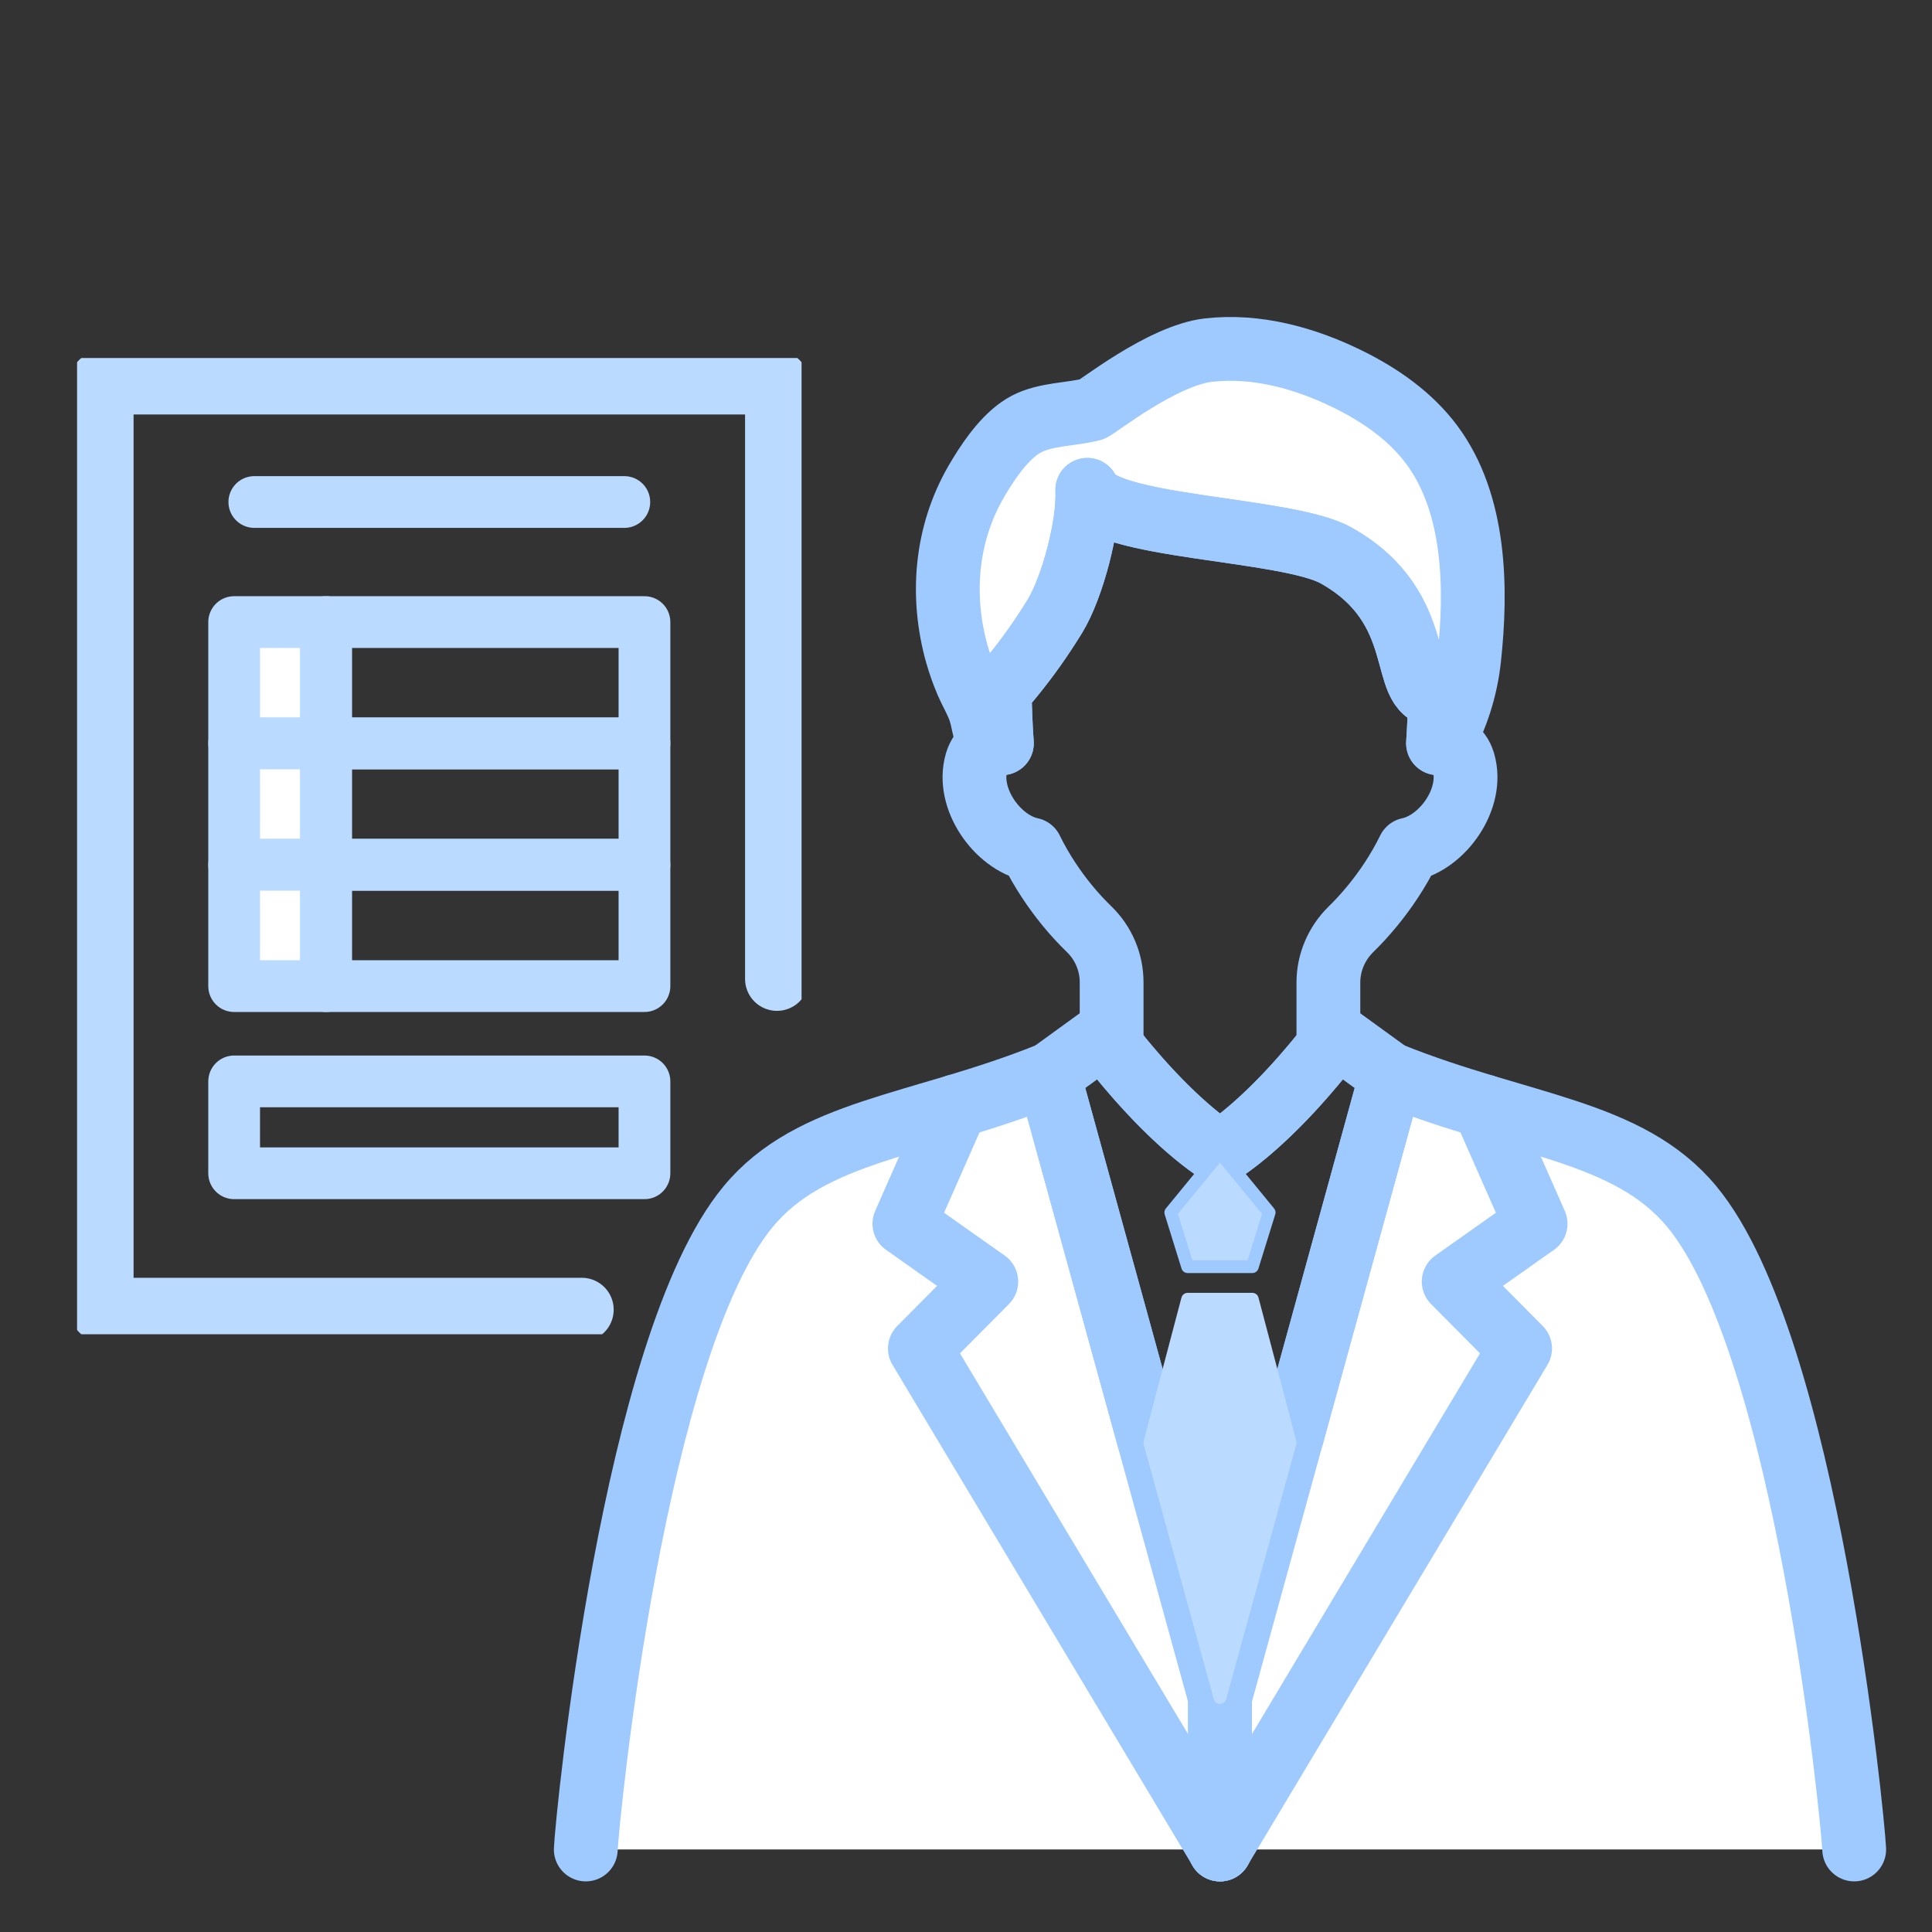
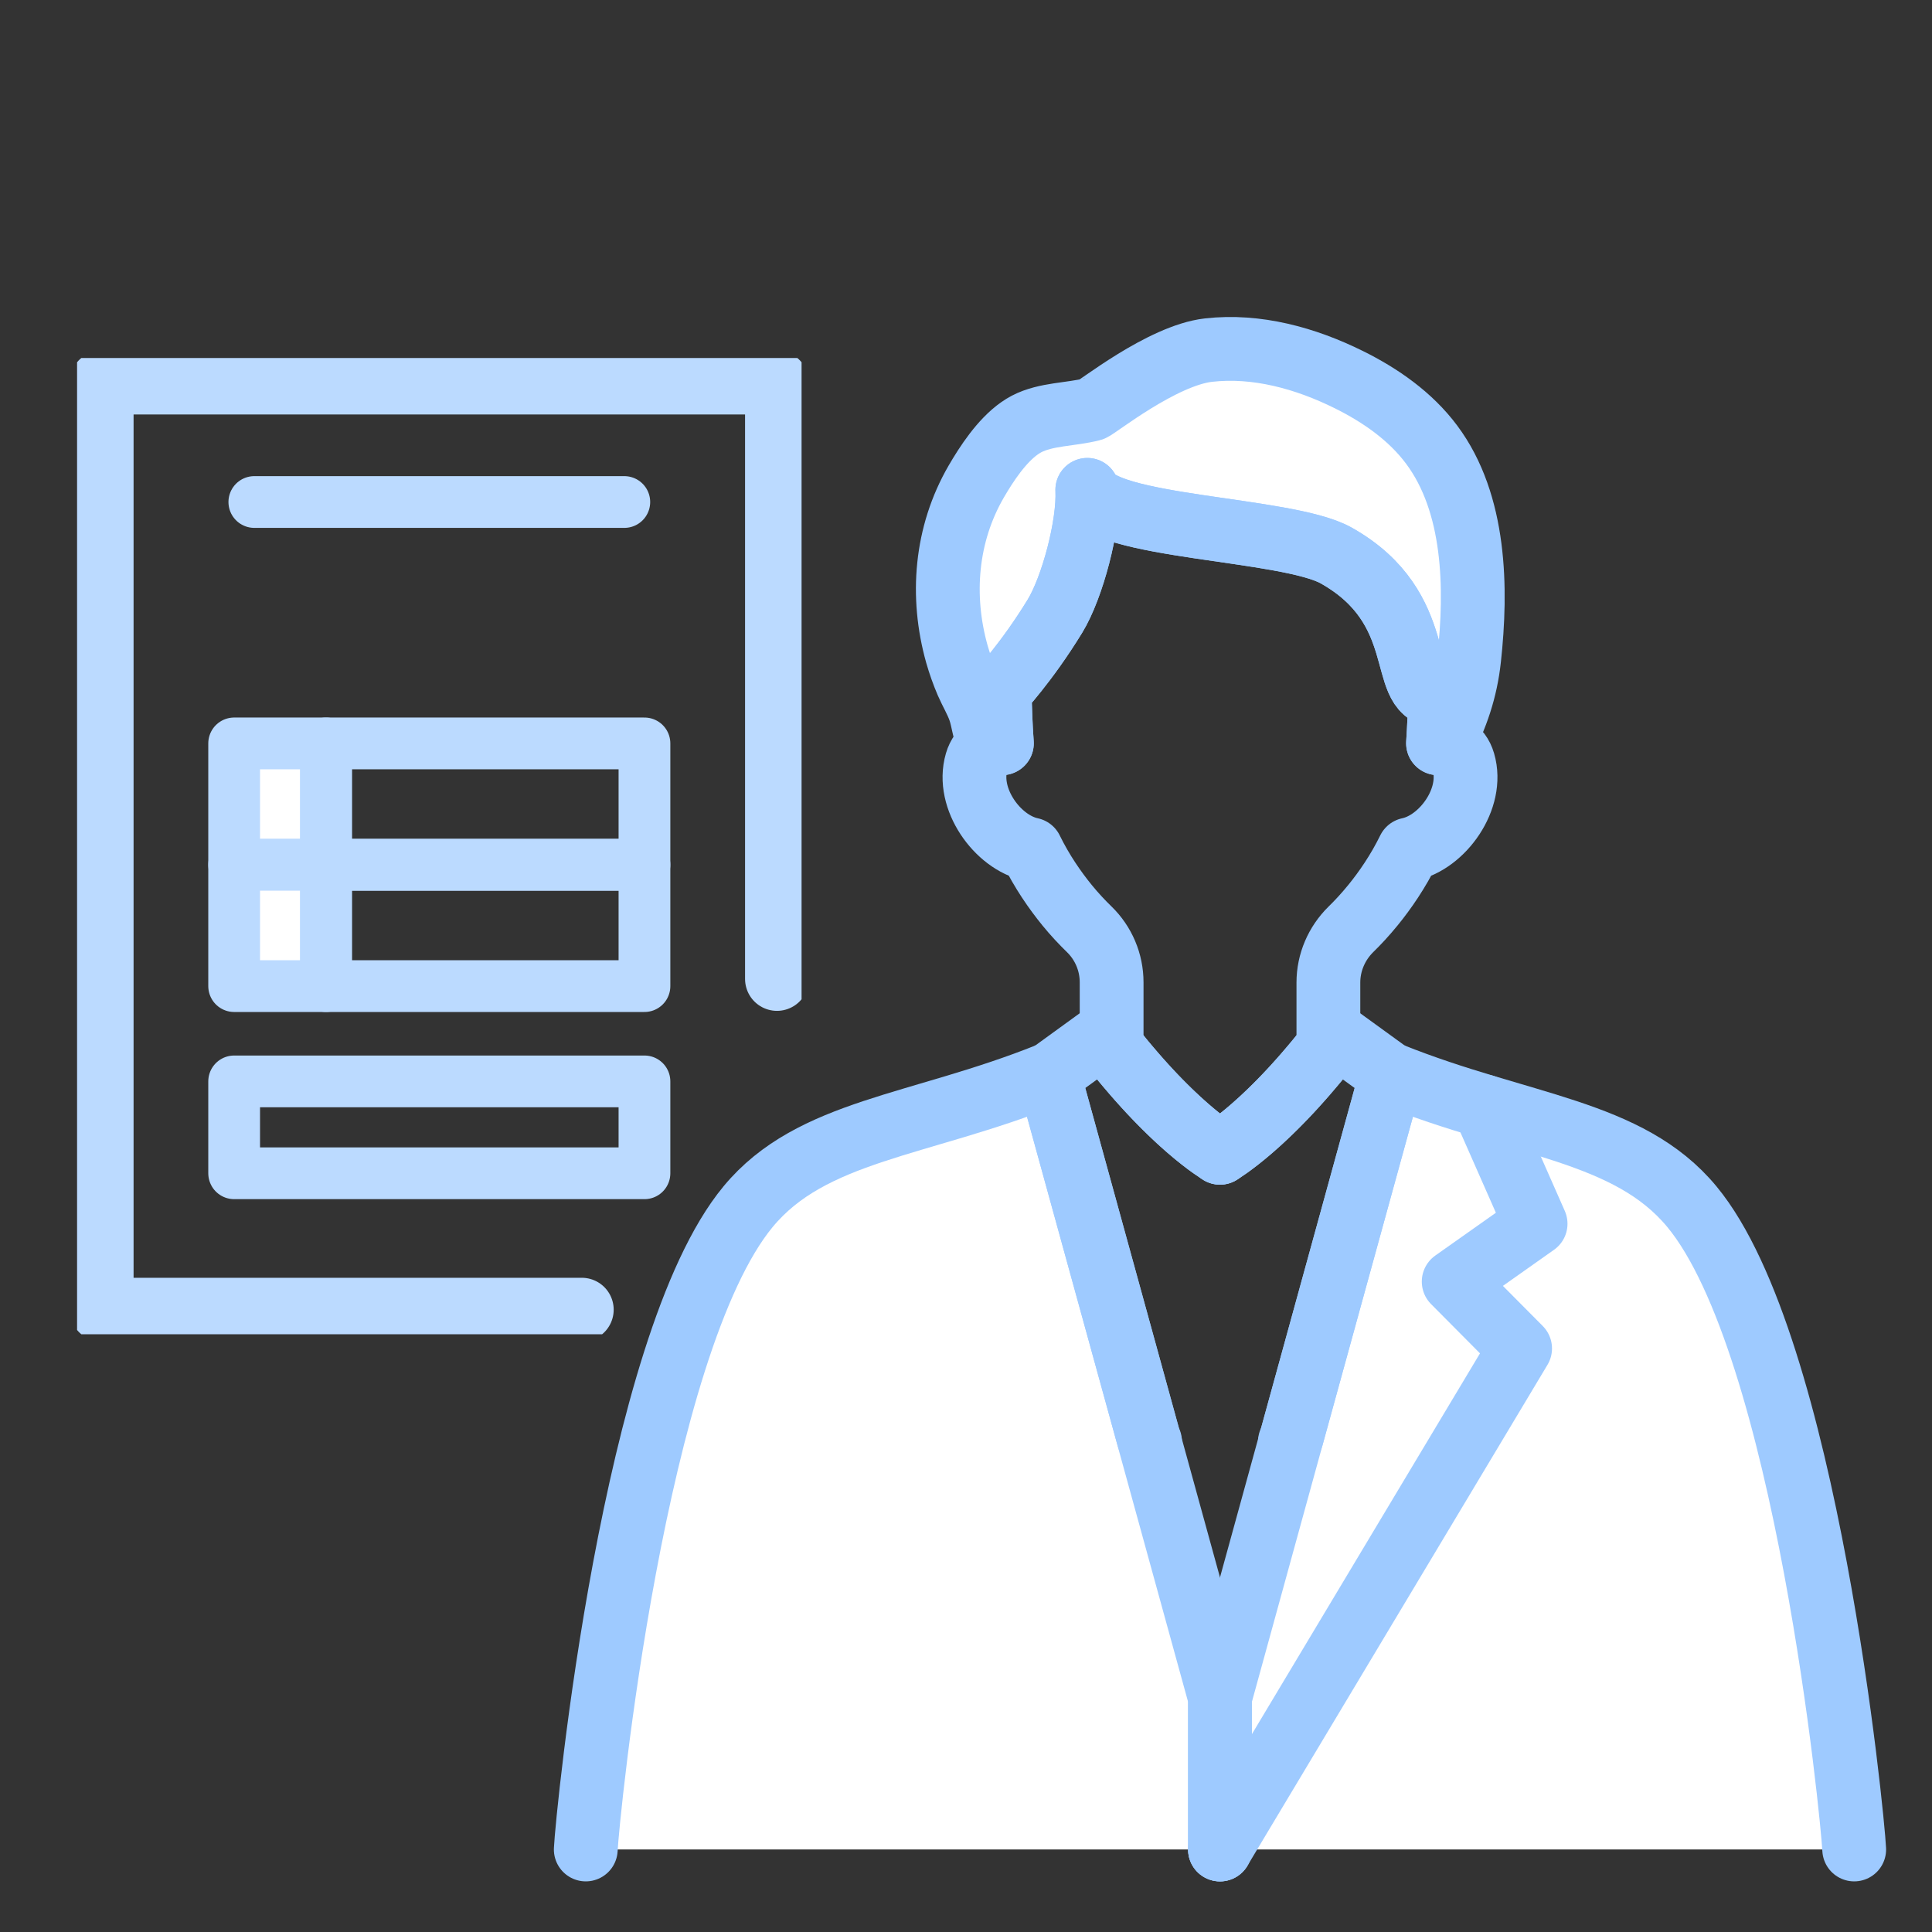
<svg xmlns="http://www.w3.org/2000/svg" width="56" height="56" viewBox="0 0 56 56" fill="none">
  <rect x="0" y="0" width="56" height="56" fill="#333333" stroke="none" />
  <path d="M49.04 34.976C47.197 32.749 44.084 32.651 40.332 31.148L40.327 31.165L37.434 41.675L37.395 41.817L35.362 49.205L33.328 41.817L33.29 41.675L30.396 31.165L30.391 31.148C26.64 32.651 23.527 32.749 21.684 34.976C18.364 38.987 17.021 52.689 16.979 53.608H53.745C53.703 52.689 52.36 38.987 49.04 34.976Z" fill="white" />
  <path d="M42.585 19.088C42.487 19.997 42.218 20.777 41.809 21.559C41.767 21.551 41.725 21.546 41.685 21.544H41.682C41.712 21.1 41.73 20.589 41.746 20.277C41.746 20.253 41.748 20.227 41.735 20.207C41.735 20.205 41.733 20.203 41.733 20.203C41.716 20.178 41.683 20.162 41.651 20.16C40.506 20.096 41.446 17.629 38.733 16.103C37.3 15.296 31.922 15.312 31.516 14.198C31.565 15.224 31.081 17.036 30.577 17.861C29.741 19.227 28.975 20.02 28.975 20.042C28.983 20.426 29.001 21.031 29.04 21.544C28.936 21.55 28.825 21.568 28.72 21.611C28.697 21.57 28.676 21.528 28.655 21.485C28.516 21.194 28.5 20.882 28.397 20.582C28.301 20.307 28.146 20.056 28.031 19.789C27.915 19.519 27.818 19.243 27.737 18.962C27.264 17.281 27.412 15.485 28.296 13.959C28.594 13.446 29.03 12.781 29.551 12.415C29.619 12.367 29.686 12.326 29.756 12.289C30.317 11.996 31.046 12.02 31.65 11.864C31.78 11.83 33.68 10.301 35.03 10.148C36.425 9.99 37.839 10.381 39.095 11.003C40.018 11.46 40.885 12.067 41.497 12.888C42.773 14.599 42.806 17.059 42.585 19.088V19.088Z" fill="white" stroke="#9ECAFF" stroke-width="1.849" stroke-linecap="round" stroke-linejoin="round" />
  <path d="M40.837 24.622C40.521 25.266 40.145 25.808 39.799 26.233C39.569 26.515 39.349 26.75 39.157 26.937C38.742 27.345 38.504 27.899 38.504 28.479V30.333C36.692 32.642 35.362 33.41 35.362 33.41C35.362 33.41 34.033 32.643 32.221 30.334V28.473C32.221 27.893 31.987 27.338 31.568 26.932C31.369 26.739 31.146 26.503 30.926 26.233C30.581 25.808 30.202 25.266 29.887 24.622C28.911 24.417 27.998 23.147 28.306 22.094C28.433 21.661 28.762 21.562 29.04 21.544C29.002 21.031 28.984 20.425 28.976 20.042C28.976 20.02 29.742 19.227 30.577 17.861C31.082 17.037 31.565 15.224 31.516 14.199C31.922 15.312 37.3 15.296 38.734 16.103C41.446 17.629 40.507 20.096 41.651 20.16C41.683 20.162 41.716 20.178 41.734 20.204C41.734 20.204 41.735 20.205 41.735 20.207C41.748 20.228 41.747 20.253 41.747 20.277C41.73 20.589 41.713 21.1 41.682 21.544H41.685C41.963 21.562 42.293 21.661 42.419 22.094C42.728 23.147 41.814 24.417 40.837 24.622L40.837 24.622Z" stroke="#9ECAFF" stroke-width="1.849" stroke-linecap="round" stroke-linejoin="round" />
  <path d="M33.335 41.786L33.29 41.675L30.396 31.165L31.977 30.018C33.912 32.573 35.362 33.41 35.362 33.41V33.414L35.359 33.41" stroke="#9ECAFF" stroke-width="1.849" stroke-linecap="round" stroke-linejoin="round" />
  <path d="M37.389 41.786L37.434 41.675L40.327 31.165L38.746 30.018C36.812 32.573 35.362 33.41 35.362 33.41V33.414L35.365 33.41" stroke="#9ECAFF" stroke-width="1.849" stroke-linecap="round" stroke-linejoin="round" />
  <path d="M16.979 53.608C17.02 52.689 18.364 38.987 21.684 34.976C23.526 32.749 26.64 32.651 30.391 31.148L30.396 31.165L33.29 41.675L33.328 41.817L35.362 49.206V53.608" stroke="#9ECAFF" stroke-width="1.849" stroke-linecap="round" stroke-linejoin="round" />
-   <path d="M27.716 32.064L26.214 35.471L28.588 37.148L26.663 39.086L35.362 53.608" stroke="#9ECAFF" stroke-width="1.849" stroke-linecap="round" stroke-linejoin="round" />
  <path d="M53.745 53.608C53.703 52.689 52.36 38.987 49.04 34.976C47.197 32.749 44.084 32.651 40.332 31.148L40.327 31.165L37.434 41.675L37.395 41.817L35.362 49.206V53.608" stroke="#9ECAFF" stroke-width="1.849" stroke-linecap="round" stroke-linejoin="round" />
  <path d="M43.007 32.064L44.51 35.471L42.136 37.148L44.061 39.086L35.362 53.608" stroke="#9ECAFF" stroke-width="1.849" stroke-linecap="round" stroke-linejoin="round" />
-   <path d="M36.787 35.145L36.299 36.715H34.424L33.936 35.145L35.359 33.41L35.362 33.413L35.365 33.41L36.787 35.145Z" fill="#BBDAFF" stroke="#9ECAFF" stroke-width="0.37" stroke-linecap="round" stroke-linejoin="round" />
-   <path d="M37.395 41.817L35.362 49.205L33.328 41.817L33.335 41.786L34.424 37.659H36.299L37.389 41.786L37.395 41.817Z" fill="#BBDAFF" stroke="#BBDAFF" stroke-width="0.37" stroke-linecap="round" stroke-linejoin="round" />
  <g clip-path="url(#clip0_1086_3618)">
    <path d="M16.863 37.962H2.947V11.089H22.521V28.375" stroke="#BBDAFF" stroke-width="1.85" stroke-linecap="round" stroke-linejoin="round" />
-     <path d="M9.45 18.031H6.787V21.548H9.45V18.031Z" fill="white" stroke="#BBDAFF" stroke-width="1.5" stroke-linecap="round" stroke-linejoin="round" />
-     <path d="M18.68 18.031H9.45V21.548H18.68V18.031Z" stroke="#BBDAFF" stroke-width="1.5" stroke-linecap="round" stroke-linejoin="round" />
    <path d="M9.45 21.548H6.787V25.065H9.45V21.548Z" fill="white" stroke="#BBDAFF" stroke-width="1.5" stroke-linecap="round" stroke-linejoin="round" />
    <path d="M18.68 21.548H9.45V25.065H18.68V21.548Z" stroke="#BBDAFF" stroke-width="1.5" stroke-linecap="round" stroke-linejoin="round" />
    <path d="M9.45 25.066H6.787V28.583H9.45V25.066Z" fill="white" stroke="#BBDAFF" stroke-width="1.5" stroke-linecap="round" stroke-linejoin="round" />
    <path d="M18.68 25.066H9.45V28.583H18.68V25.066Z" stroke="#BBDAFF" stroke-width="1.5" stroke-linecap="round" stroke-linejoin="round" />
    <path d="M18.68 31.345H6.787V34.008H18.68V31.345Z" stroke="#BBDAFF" stroke-width="1.5" stroke-linecap="round" stroke-linejoin="round" />
    <path d="M7.372 14.551H18.096" stroke="#BBDAFF" stroke-width="1.5" stroke-linecap="round" stroke-linejoin="round" />
  </g>
  <defs>
    <clipPath id="clip0_1086_3618">
      <rect width="21" height="28.298" fill="white" transform="translate(2.234 10.377)" />
    </clipPath>
  </defs>
</svg>